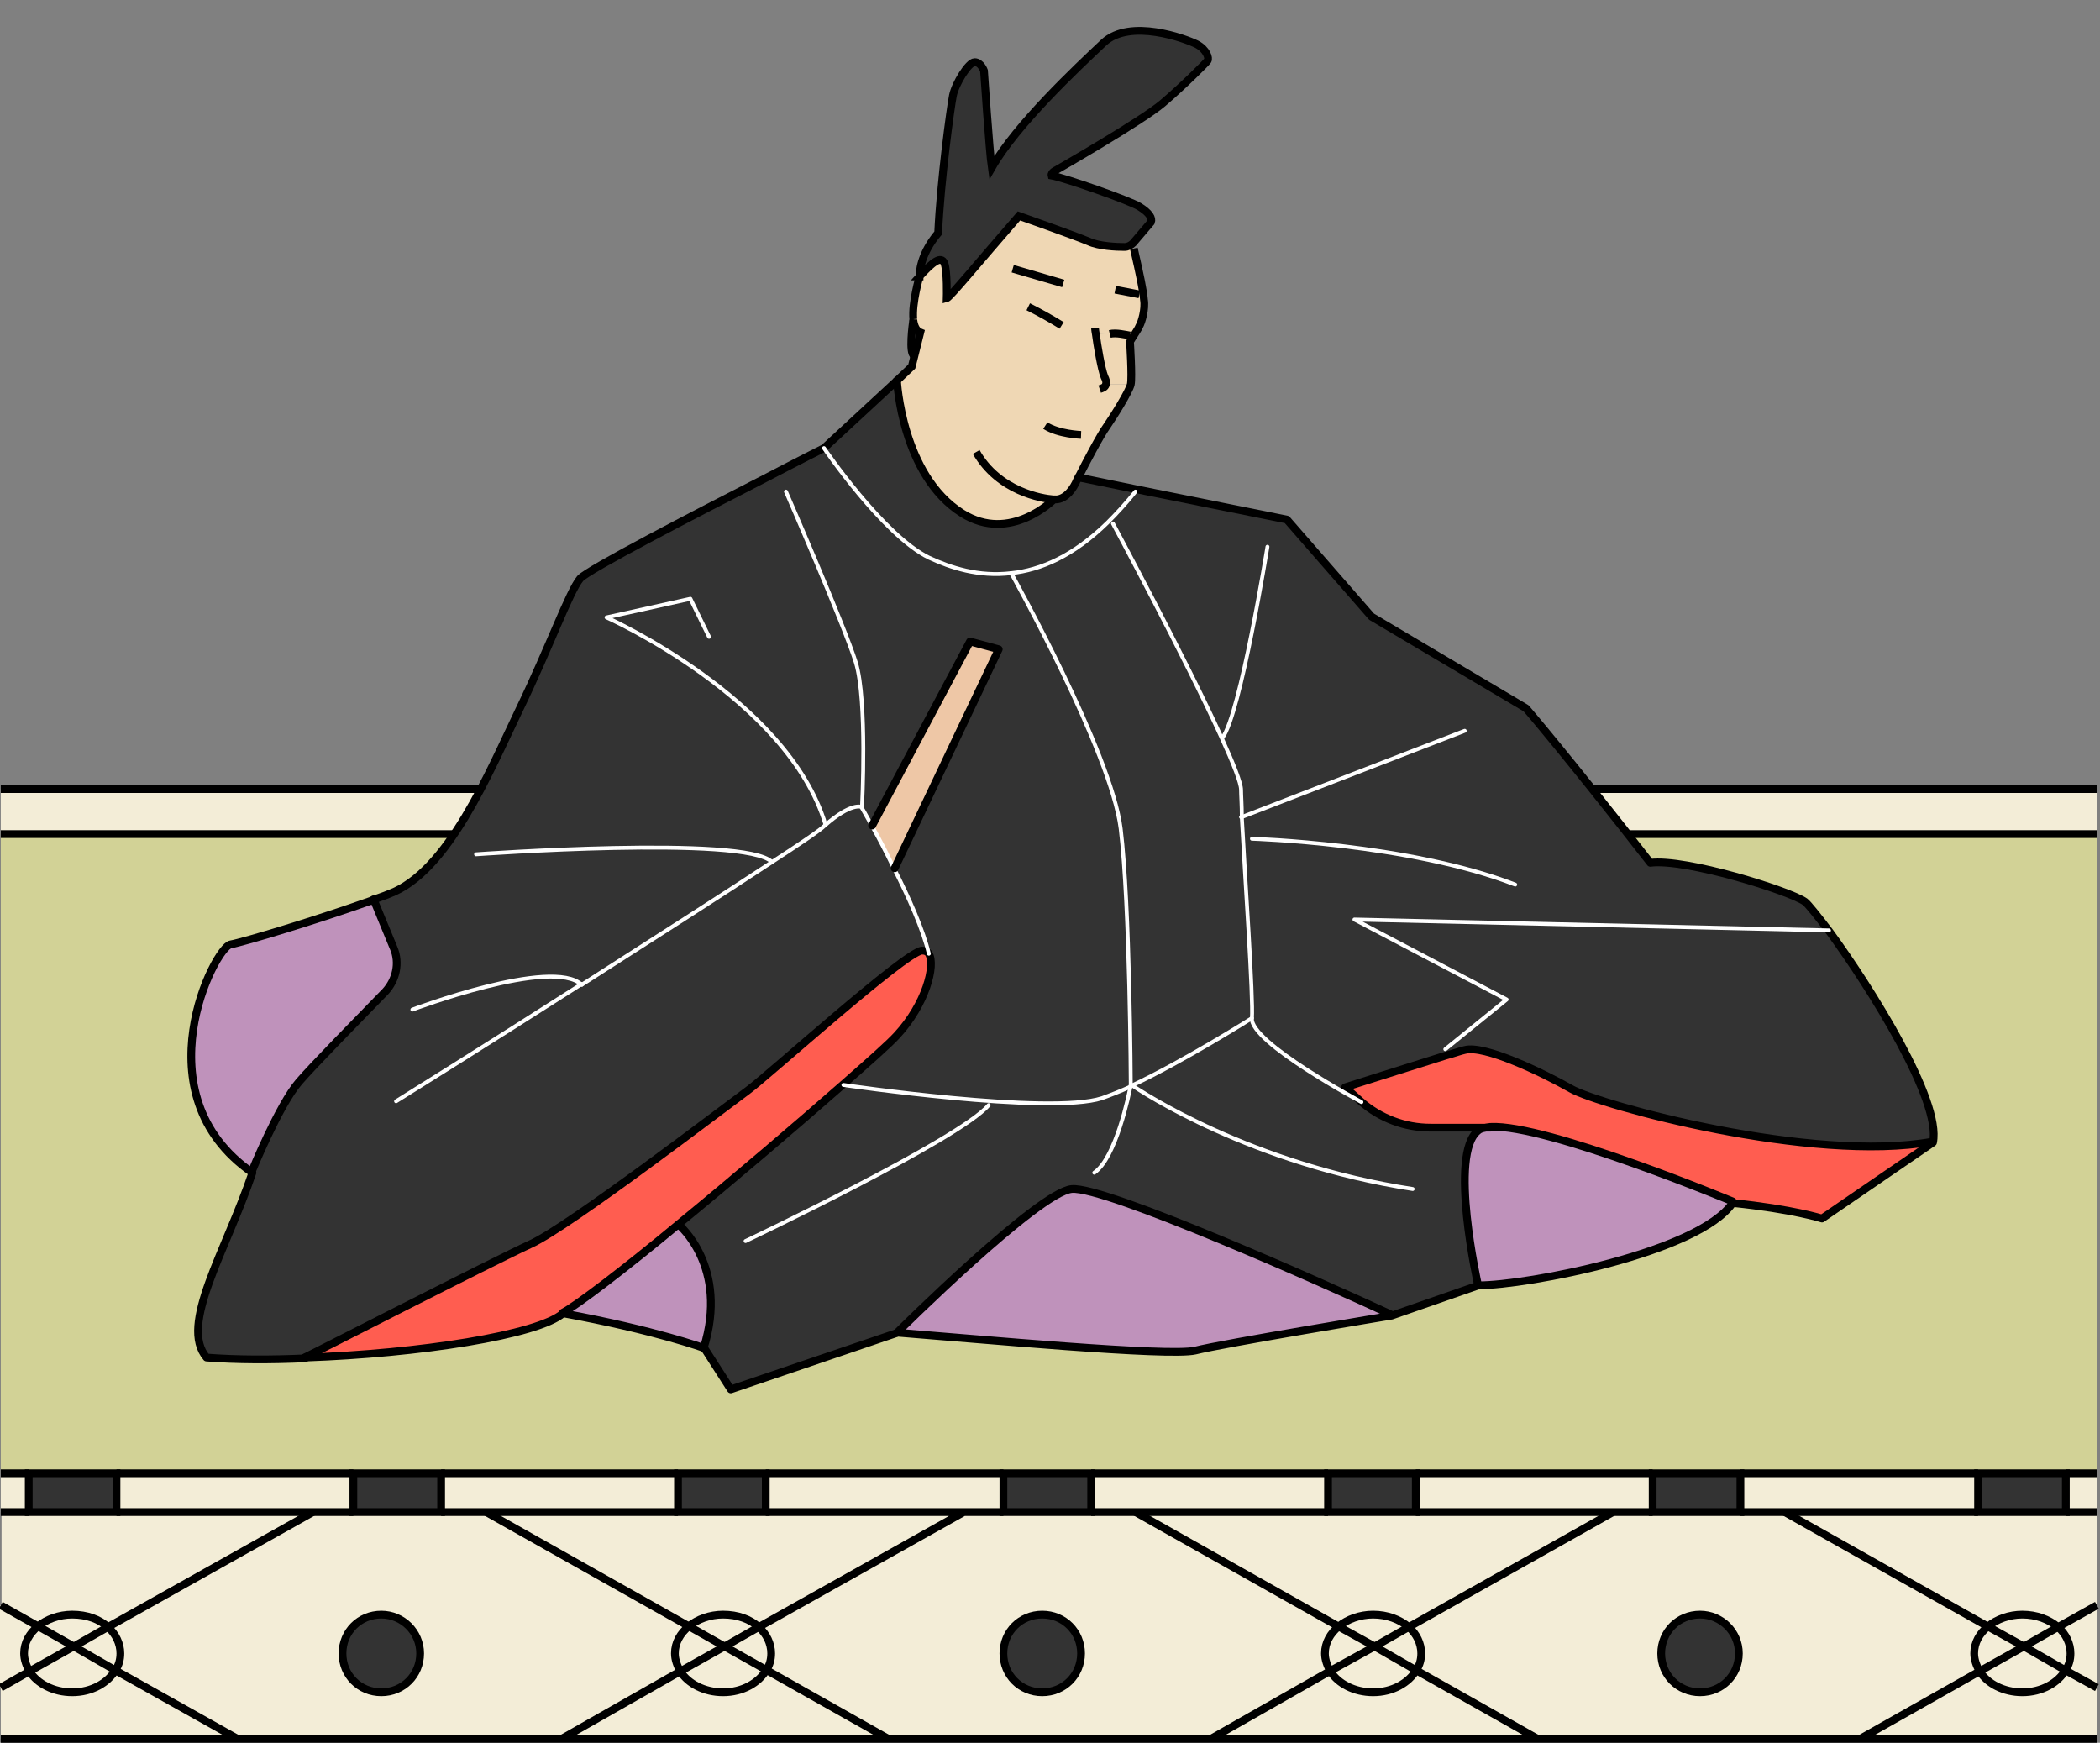
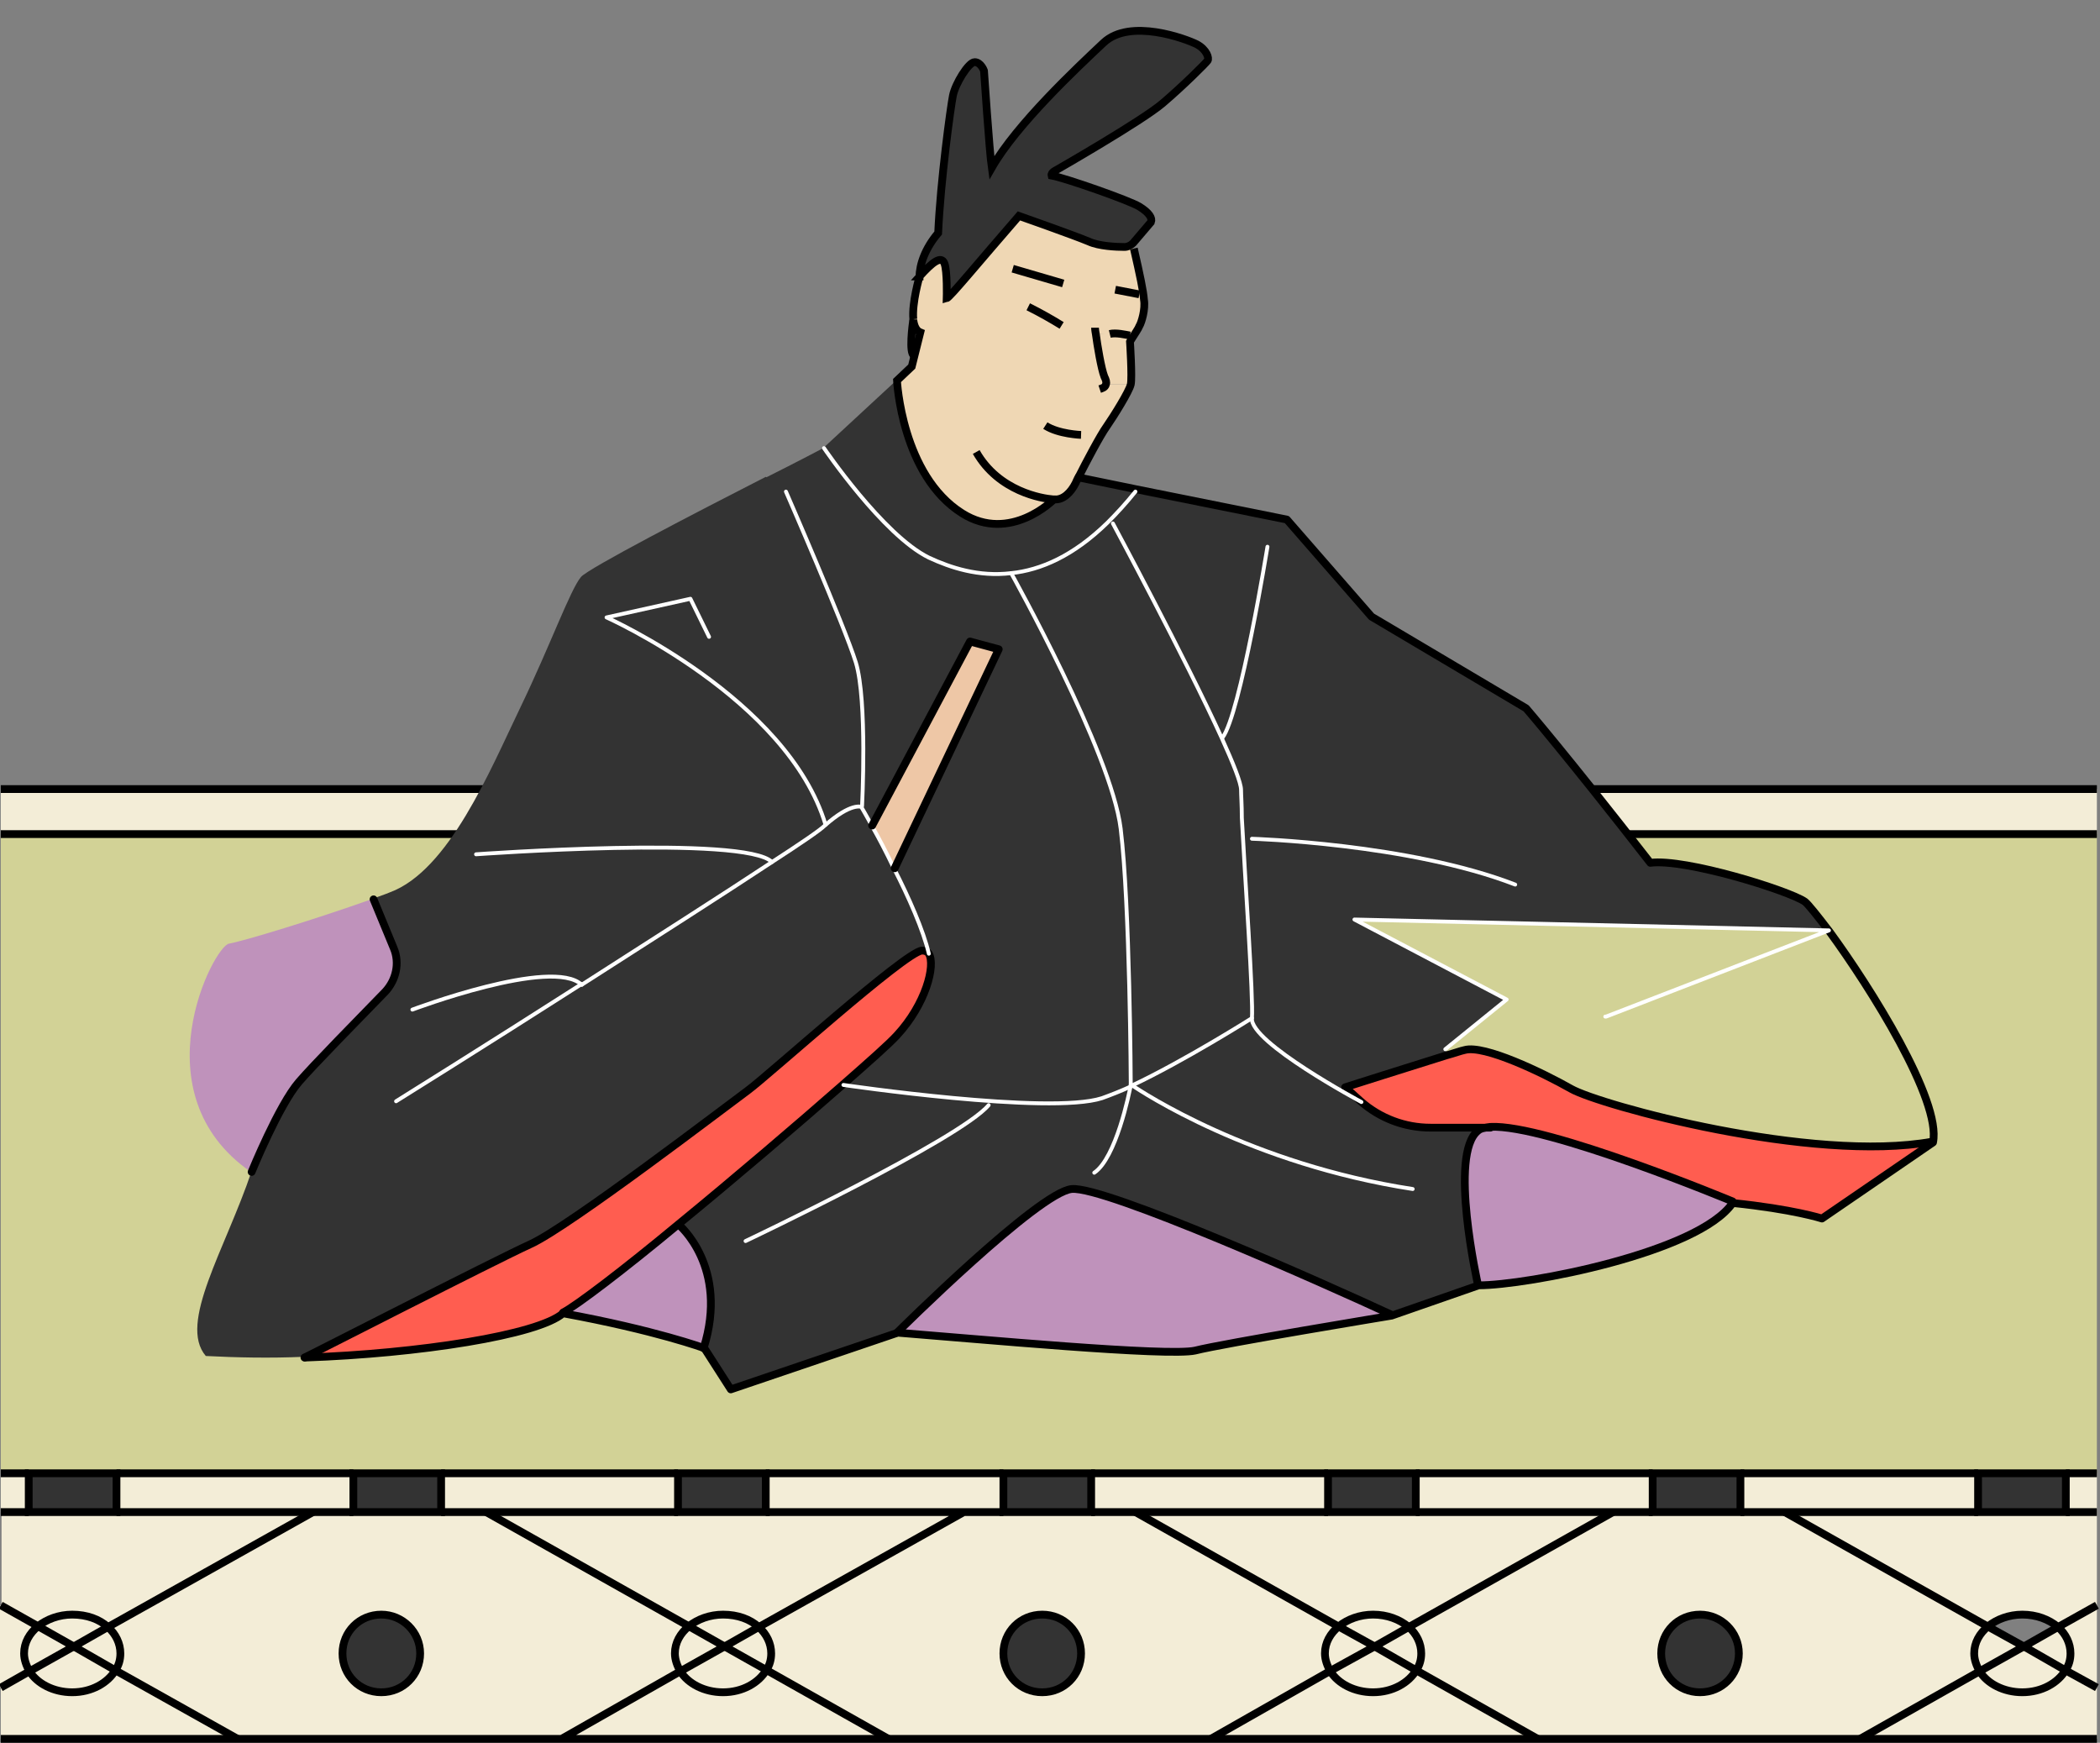
<svg xmlns="http://www.w3.org/2000/svg" xml:space="preserve" style="enable-background:new 0 0 270.4 224.4" viewBox="0 0 270.4 224.4">
  <rect x="0" y="0" width="270.4" height="224.4" fill="#808080" stroke="none" />
  <style>.st0{fill:#f3edd7}.st1{fill:#333}.st3{fill:none;stroke:#000;stroke-miterlimit:10}.st4{fill:#ff5d50}.st5{fill:#bf92bb}.st6{fill:#efd7b4}.st8,.st9{fill:none;stroke:#000;stroke-linecap:round;stroke-linejoin:round;stroke-miterlimit:10}.st9{stroke:#fff;stroke-width:.5}</style>
  <g id="畳">
    <path d="M.1 189.7h3.6v5H.1zM270 217.3v6.6h-30.5l15.4-8.6c1 1.6 3.1 2.7 5.5 2.7 2.5 0 4.6-1.2 5.6-2.9l4 2.2z" class="st0" />
    <path d="M270 206.7v10.6l-4-2.2c.4-.7.6-1.4.6-2.1 0-1.3-.6-2.5-1.6-3.4l5-2.9zM270 194.7v12l-5 2.8c-1.1-1-2.8-1.6-4.6-1.6-1.7 0-3.3.6-4.4 1.5l-26.1-14.7H270zM270 101.6v5.8H.1v-5.8zM266 189.7h4v5h-4z" class="st0" />
    <path d="M266.6 212.9c0 .8-.2 1.5-.6 2.1l-5.4-3 4.4-2.5c1 .9 1.6 2.1 1.6 3.4z" class="st0" />
    <path d="m260.6 212 5.4 3c-1 1.7-3.1 2.9-5.6 2.9-2.4 0-4.5-1.1-5.5-2.7l5.7-3.2z" class="st0" />
    <path d="M254.7 189.7H266v5h-11.3z" class="st1" />
-     <path d="m265 209.5-4.4 2.5-4.6-2.6c1.1-.9 2.7-1.5 4.4-1.5 1.8 0 3.4.6 4.6 1.6z" class="st0" />
    <path d="m260.6 212-5.7 3.2c-.4-.7-.7-1.5-.7-2.3 0-1.4.7-2.6 1.8-3.5l4.6 2.6z" class="st0" />
    <path d="m229.8 194.7 26.1 14.7c-1.1.9-1.8 2.1-1.8 3.5 0 .8.3 1.6.7 2.3l-15.4 8.6H198l-15.6-8.8c.4-.7.6-1.4.6-2.1 0-1.3-.6-2.5-1.6-3.4l26.3-14.8H229.8zm-5.9 18.2c0-2.8-2.2-5-5-5s-5 2.2-5 5 2.2 5 5 5c2.7 0 5-2.2 5-5z" class="st0" />
    <path d="M254.7 194.7H224.1v-5h30.6z" class="st0" />
    <path d="M212.8 189.7h11.3v5h-11.3zM218.9 207.9c2.8 0 5 2.2 5 5s-2.2 5-5 5-5-2.2-5-5c-.1-2.8 2.2-5 5-5z" class="st1" />
    <path d="m207.7 194.7-26.3 14.8c-1.1-1-2.8-1.6-4.6-1.6-1.7 0-3.3.6-4.4 1.5l-26.1-14.7h61.4zM182.3 194.7v-5h30.5v5h-5.1zM198 223.9h-42.1l15.4-8.6c1 1.6 3.1 2.7 5.5 2.7 2.5 0 4.6-1.2 5.6-2.9l15.6 8.8zM183 212.9c0 .8-.2 1.5-.6 2.1l-5.4-3 4.4-2.5c1 .9 1.6 2.1 1.6 3.4z" class="st0" />
    <path d="m177 212 5.4 3c-1 1.7-3.1 2.9-5.6 2.9-2.4 0-4.5-1.1-5.5-2.7l5.7-3.2z" class="st0" />
    <path d="M171 189.7h11.3v5H171z" class="st1" />
    <path d="M176.8 207.9c1.8 0 3.5.6 4.6 1.6L177 212l-4.6-2.6c1.1-.9 2.6-1.5 4.4-1.5z" class="st0" />
    <path d="m177 212-5.7 3.2c-.4-.7-.7-1.5-.7-2.3 0-1.4.7-2.6 1.8-3.5l4.6 2.6z" class="st0" />
    <path d="m146.2 194.7 26.1 14.7c-1.1.9-1.8 2.1-1.8 3.5 0 .8.3 1.6.7 2.3l-15.4 8.6h-41.5L98.7 215c.4-.7.6-1.4.6-2.1 0-1.3-.6-2.5-1.6-3.4l26.3-14.8h22.2zm-7 18.2c0-2.8-2.2-5-5-5s-5 2.2-5 5 2.2 5 5 5 5-2.2 5-5zM171 194.7h-30.5v-5H171z" class="st0" />
    <path d="M129.2 189.7h11.3v5h-11.3zM134.2 207.9c2.8 0 5 2.2 5 5s-2.2 5-5 5-5-2.2-5-5 2.2-5 5-5z" class="st1" />
    <path d="m124.1 194.7-26.3 14.8c-1.1-1-2.8-1.6-4.6-1.6-1.7 0-3.3.6-4.4 1.5l-26.1-14.7h61.4zM129.2 194.7H98.6v-5h30.6zM114.4 223.9H72.3l15.4-8.6c1 1.6 3.1 2.7 5.5 2.7 2.5 0 4.6-1.2 5.6-2.9l15.6 8.8zM99.3 212.9c0 .8-.2 1.5-.6 2.1l-5.4-3 4.4-2.5c1 .9 1.6 2.1 1.6 3.4z" class="st0" />
    <path d="m93.3 212 5.4 3c-1 1.7-3.1 2.9-5.6 2.9-2.4 0-4.5-1.1-5.5-2.7l5.7-3.2z" class="st0" />
    <path d="M87.3 189.7h11.3v5H87.3z" class="st1" />
    <path d="M93.1 207.9c1.8 0 3.5.6 4.6 1.6l-4.4 2.5-4.6-2.6c1.1-.9 2.7-1.5 4.4-1.5z" class="st0" />
    <path d="m93.3 212-5.7 3.2c-.4-.7-.7-1.5-.7-2.3 0-1.4.7-2.6 1.8-3.5l4.6 2.6z" class="st0" />
    <path d="m62.6 194.7 26.1 14.7c-1.1.9-1.8 2.1-1.8 3.5 0 .8.3 1.6.7 2.3l-15.4 8.6H30.6L15 215c.4-.7.6-1.4.6-2.1 0-1.3-.6-2.5-1.6-3.4l26.3-14.8h22.3zm-8.5 18.2c0-2.8-2.2-5-5-5s-5 2.2-5 5 2.2 5 5 5c2.7 0 5-2.2 5-5zM87.3 194.7H56.8v-5h30.5z" class="st0" />
    <path d="M45.5 189.7h11.3v5H45.5zM49.1 207.9c2.8 0 5 2.2 5 5s-2.2 5-5 5-5-2.2-5-5c-.1-2.8 2.2-5 5-5z" class="st1" />
    <path d="M45.5 194.7H15v-5h30.5zM30.6 223.9H.1v-6.5l3.8-2.1c1 1.6 3.1 2.7 5.5 2.7 2.5 0 4.6-1.2 5.6-2.9l15.6 8.8zM15.5 212.9c0 .8-.2 1.5-.6 2.1l-5.4-3 4.4-2.5c1 .9 1.6 2.1 1.6 3.4z" class="st0" />
    <path d="M3.7 189.7H15v5H3.7z" class="st1" />
    <path d="m9.5 212 5.4 3c-1 1.7-3.1 2.9-5.6 2.9-2.4 0-4.5-1.1-5.5-2.7l5.7-3.2zM9.3 207.9c1.8 0 3.5.6 4.6 1.6L9.5 212l-4.6-2.6c1.1-.9 2.7-1.5 4.4-1.5z" class="st0" />
    <path d="m9.5 212-5.7 3.2c-.4-.7-.7-1.5-.7-2.3 0-1.4.7-2.6 1.8-3.5l4.6 2.6z" class="st0" />
    <path d="m.1 206.7 4.8 2.7c-1.1.9-1.8 2.1-1.8 3.5 0 .8.3 1.6.7 2.3L0 217.3v-10.6z" class="st0" />
    <path d="M212.8 189.7H.1v-82.3H270v82.3H224.1z" style="fill:#d2d296" />
    <path d="M.1 194.7h40.2L14 209.5c-1.1-1-2.8-1.6-4.6-1.6-1.7 0-3.3.6-4.4 1.5l-4.8-2.7v-12z" class="st0" />
    <path d="M270 223.9H.1M.1 101.6H270M.1 107.4H270M266 189.7h4M224.1 189.7h30.6M182.3 189.7h30.5M140.5 189.7H171M98.6 189.7h30.6M56.8 189.7h30.5M15 189.7h30.5M.1 189.7h3.6M266 194.7h4M224.1 194.7H254.7M182.3 194.7h30.5M140.5 194.7H171M98.6 194.7h30.6M56.8 194.7h30.5M15 194.7h30.5M.1 194.7h3.6M72.3 223.9l15.3-8.7 5.7-3.2 4.4-2.5 26.4-14.8" class="st3" />
    <path d="m114.4 223.9-15.6-8.8-5.5-3.1-4.6-2.6-26.1-14.7M139.2 212.9c0 2.8-2.2 5-5 5s-5-2.2-5-5 2.2-5 5-5 5 2.2 5 5zM223.9 212.9c0 2.8-2.2 5-5 5s-5-2.2-5-5 2.2-5 5-5c2.7 0 5 2.2 5 5z" class="st3" />
    <path d="M97.7 209.5c1 .9 1.6 2.1 1.6 3.4 0 .8-.2 1.5-.6 2.1-1 1.7-3.1 2.9-5.6 2.9-2.4 0-4.5-1.1-5.5-2.7-.4-.7-.7-1.5-.7-2.3 0-1.4.7-2.6 1.8-3.5 1.1-.9 2.7-1.5 4.4-1.5 1.9 0 3.5.6 4.6 1.6zM.1 217.3l3.7-2.1 5.7-3.2 4.4-2.5 26.4-14.8" class="st3" />
    <path d="m30.6 223.9-15.7-8.8-5.4-3.1-4.6-2.6-4.8-2.7" class="st3" />
    <path d="M13.9 209.5c1 .9 1.6 2.1 1.6 3.4 0 .8-.2 1.5-.6 2.1-1 1.7-3.1 2.9-5.6 2.9-2.4 0-4.5-1.1-5.5-2.7-.4-.7-.7-1.5-.7-2.3 0-1.4.7-2.6 1.8-3.5 1.1-.9 2.7-1.5 4.4-1.5 1.9 0 3.5.6 4.6 1.6zM155.9 223.9l15.3-8.7 5.8-3.2 4.4-2.5 26.3-14.8" class="st3" />
    <path d="m198 223.9-15.6-8.8-5.4-3.1-4.7-2.6-26.1-14.7" class="st3" />
    <path d="M181.4 209.5c1 .9 1.6 2.1 1.6 3.4 0 .8-.2 1.5-.6 2.1-1 1.7-3.1 2.9-5.6 2.9-2.4 0-4.5-1.1-5.5-2.7-.4-.7-.7-1.5-.7-2.3 0-1.4.7-2.6 1.8-3.5 1.1-.9 2.7-1.5 4.4-1.5 1.8 0 3.4.6 4.6 1.6zM239.5 223.9l15.4-8.7 5.7-3.2 4.4-2.5 5-2.8" class="st3" />
    <path d="m270 217.3-4-2.2-5.4-3.1-4.7-2.6-26.1-14.7" class="st3" />
    <path d="M265 209.5c1 .9 1.6 2.1 1.6 3.4 0 .8-.2 1.5-.6 2.1-1 1.7-3.1 2.9-5.6 2.9-2.4 0-4.5-1.1-5.5-2.7-.4-.7-.7-1.5-.7-2.3 0-1.4.7-2.6 1.8-3.5 1.1-.9 2.7-1.5 4.4-1.5 1.8 0 3.4.6 4.6 1.6zM54.1 212.9c0 2.8-2.2 5-5 5s-5-2.2-5-5 2.2-5 5-5c2.7 0 5 2.2 5 5zM3.7 189.7H15v5H3.7zM45.5 189.7h11.3v5H45.5zM87.3 189.7h11.3v5H87.3zM129.2 189.7h11.3v5h-11.3zM171 189.7h11.3v5H171zM212.8 189.7h11.3v5h-11.3zM254.7 189.7H266v5h-11.3z" class="st3" />
  </g>
  <g id="レイヤー_2">
    <g id="XMLID_00000134951748041122288510000018026062023438618804_">
-       <path d="M235.5 119.8c5.2 7.1 14.4 21.8 13.3 27.1-15.5 2.8-42.7-4.7-46.5-6.8-3.7-2.1-11.2-5.7-13.7-5-.5.1-1.3.4-2.4.7l-.1-.8 7.8-6.4-19.6-10.3 61.2 1.5z" class="st1" />
      <path d="m248.8 147-14.3 9.8s-3.6-1.1-11.5-2c0 0-24-10.1-31.2-9.6h-7.7c-3.3 0-6.5-1.2-9-3.4l-2-1.8s8.5-2.7 13-4.1c1.1-.3 1.9-.6 2.4-.7 2.5-.7 10 2.9 13.7 5 3.9 2.1 31.1 9.6 46.6 6.8z" class="st4" />
      <path d="M159.9 105.2c-.1-1.7-.1-2.9-.1-3.6 0-.9-1-3.4-2.5-6.7-4.6-10.1-14-27.6-14-27.6l-.7-.1c1.2-1.2 2.4-2.5 3.6-4l.1-.4 19.4 3.9 10.9 12.5L196.5 91s5 5.9 16 19.9c4.5-.6 17.9 3.6 19.9 5 .4.3 1.7 1.8 3.2 3.9l-61.2-1.4 19.6 10.3-7.8 6.4.1.8c-4.5 1.4-13 4.1-13 4.1l2 1.8s-14.3-7.7-14.1-10.8c.2-2.5-.9-18.2-1.3-25.8z" class="st1" />
      <path d="M223.1 154.8c-4.5 6.4-26.6 10.6-32.7 10.6 0 0-3.8-16.8 0-19.8.3-.3.9-.4 1.6-.5 7.1-.4 31.1 9.7 31.1 9.7z" class="st5" />
      <path d="M145.7 139.8c6.8-3.2 15.5-8.7 15.5-8.7-.3 3.1 14.1 10.8 14.1 10.8 2.5 2.2 5.7 3.4 9 3.4h7.7c-.7 0-1.2.2-1.6.5-3.8 3 0 19.8 0 19.8l-11.2 3.9c-8.3-3.9-36.9-16.6-41.2-16.2-4.3.4-22.5 18.5-22.5 18.5L94 178.9l-3.4-5.3c3.2-10.5-3.2-15.9-3.2-15.9 7.2-5.9 15.4-12.9 21.2-18 0 0 26.5 3.9 33.3 1.7 1.1-.4 2.4-.9 3.7-1.5l.1-.1z" class="st1" />
      <path d="M179.1 169.4s-21.8 3.6-25.3 4.5c-3.5.9-28.1-1.4-38.3-2.3 0 0 18.2-18.1 22.5-18.5 4.3-.4 32.8 12.3 41.1 16.3z" class="st5" />
      <path d="M159.9 105.2c.4 7.6 1.5 23.3 1.3 25.8 0 0-8.7 5.6-15.5 8.7-.1 0-.1-.1-.1-.1s-.1-23.2-1.3-33-14.1-32.9-14.1-32.9c3.8-.4 8-2.2 12.4-6.5l.7.1s9.4 17.5 14 27.6c1.5 3.3 2.5 5.8 2.5 6.7 0 .7.1 1.9.1 3.6zM154 5.8c1.4.8 1.6 1.8 1.4 2.1-.2.3-3.1 3.2-5.8 5.5-2.7 2.3-13.7 8.6-13.7 8.6s-.7.3-.6.7c1.7.2 10.1 3.2 11.3 4 1.3.8 1.7 1.5 1.5 2l-2.3 2.7c-.3.3-.7.5-1.1.5-1.1 0-3.3-.1-4.6-.7-1.8-.8-9-3.3-9-3.3-5.3 6.1-9 10.5-9.3 10.6 0 0 .1-3.4-.3-4.5-.4-1-1.5-.2-3.2 1.7 0-1.5.7-3.6 2.4-5.5.3-6.7 1.6-16.2 1.9-17.7.3-1.5 2-4.3 2.8-4.3.8 0 1.2 1.1 1.2 1.1s.7 10.4 1 12.5c3.2-5.6 11-12.9 14.4-16.1 3.4-3.3 10.6-.7 12 .1z" class="st1" />
      <path d="M141.1 43c.2 1.5.7 4.5 1.1 5.5.2.4.3.7.2 1h3.2c-.2.9-2.2 4.1-3.1 5.4-.8 1.1-2.7 4.7-3.6 6.5-.2.3-.3.6-.4.8-.6 1.2-1.6 2.2-2.7 2.1h-.2s-5.5 5.7-11.8 1.8c-7.8-4.9-8.4-17.1-8.4-17.1l1.9-1.8 1.1-4.4c-.5-.2-.8-.8-.9-1.6-.2-2.1.8-5.5.8-5.5 1.7-1.9 2.8-2.7 3.2-1.7.4 1 .3 4.5.3 4.5.4-.1 4-4.5 9.3-10.6 0 0 7.1 2.5 9 3.3 1.3.6 3.5.7 4.6.7l1.3.1c.8 3.5 1.2 5.4 1.3 6.6.2 1.2-.3 2.9-.6 3.4-.1.3-.6 1-.9 1.5l-.4-.3c-.6-.1-1.8-.4-2.6-.2h-1.7z" class="st6" />
      <path d="m146.3 62.8-.1.4c-1.2 1.5-2.4 2.9-3.6 4-4.4 4.3-8.6 6.1-12.4 6.5-4.2.5-7.9-.7-10.6-2-5.9-2.9-13.5-14.1-13.5-14.1l9.4-8.7s.6 12.2 8.4 17.1c6.2 3.9 11.8-1.8 11.8-1.8h.2c1.1.1 2.1-.9 2.7-2.1l.4-.8 7.3 1.5z" class="st1" />
      <path d="m145.5 43.2.4.3c-.2.3-.3.5-.3.5s.3 4.6.1 5.5h-3.2c.1-.2 0-.5-.2-1-.5-.9-.9-4-1.1-5.5l1.8-.1c.7-.1 1.8.2 2.5.3z" class="st6" />
      <path d="M145.6 139.7v.1c-1.3.6-2.6 1.2-3.7 1.5-6.7 2.2-33.3-1.7-33.3-1.7 3.3-2.9 5.9-5.3 6.9-6.3 3.8-4 5.1-9 4.1-10.5-.7-3-2.6-7.3-4.5-11l13.5-28.2-3.7-1-12.6 23.8c-.8-1.5-1.4-2.5-1.4-2.5s.7-13.6-.8-18.5c-1.5-4.8-9-22-9-22l-2.7-1.8c4.4-2.2 7.6-3.9 7.6-3.9s7.6 11.2 13.5 14.1c2.8 1.3 6.4 2.5 10.6 2 0 0 12.9 23.1 14.1 32.9 1.3 9.7 1.4 33 1.4 33z" class="st1" />
      <path d="m128.6 83.6-13.5 28.2c-1-2.1-2.1-4-2.8-5.4l12.6-23.8 3.7 1z" style="fill:#eec7a6" />
      <path d="M119.6 122.8c.9 1.5-.4 6.5-4.1 10.5-1 1.1-3.6 3.4-6.9 6.3-5.8 5.1-14 12.1-21.2 18-7.1 5.9-13.3 10.6-14.9 11.4-3.2 2.8-18.6 5.3-33.2 5.7.6-.3 24.3-12.4 29.1-14.6 4.9-2.2 25.4-17.9 28-19.8 2.6-1.9 20.2-17.8 22.4-18 .3.1.6.2.8.5z" class="st4" />
      <path d="M110.9 103.8s.6 1 1.4 2.5c.8 1.4 1.8 3.3 2.8 5.4 1.9 3.7 3.8 8 4.5 11-.2-.3-.5-.5-.9-.4-2.2.3-19.8 16.2-22.4 18-2.6 1.9-23.1 17.5-28 19.8-4.8 2.2-28.5 14.3-29.1 14.6-4.4.2-8.8.1-12.7-.1-3.6-4.2 2.5-13.7 5.9-23.8 0 0 3.5-8.6 6.1-11.6 1.8-2.1 7.7-8.1 11.1-11.6 1.4-1.5 1.9-3.7 1.1-5.6l-2.6-6.3c.7-.3 1.4-.5 2.1-.8 7.6-2.8 12.9-15.7 16.8-23.8 3.9-8.1 6.4-15.1 7.8-16.8.9-1.1 14.8-8.3 23.8-12.9l2.7 1.8s7.5 17.2 9 22c1.4 5 .6 18.6.6 18.6z" class="st1" />
      <path d="M87.4 157.7s6.5 5.4 3.2 15.9c0 0-6.2-2.2-18.2-4.5 1.7-.8 7.9-5.6 15-11.4zM50.6 122.1c.8 1.9.4 4.1-1.1 5.6-3.3 3.4-9.2 9.5-11.1 11.6-2.6 3-6.1 11.6-6.1 11.6-14.6-10.1-4.8-29.1-2.8-29.4 1.8-.3 11-3.1 18.3-5.7l2.8 6.3z" class="st5" />
      <path d="M39.3 174.8c14.6-.5 30-2.9 33.2-5.7 12 2.2 18.2 4.5 18.2 4.5l3.4 5.3 21.5-7.3c10.2.8 34.8 3.1 38.3 2.3 3.5-.9 25.3-4.5 25.3-4.5l11.2-3.9c6.2 0 28.3-4.2 32.7-10.6 7.8.8 11.5 2 11.5 2l14.3-9.8c1.1-5.4-8.1-20-13.3-27.1-1.6-2.1-2.8-3.6-3.2-3.9-2-1.4-15.4-5.6-19.9-5-10.9-14-16-19.9-16-19.9l-19.9-11.8-10.9-12.5-19.4-3.9-7.3-1.5" class="st8" />
-       <path d="m115.5 49-9.4 8.7s-3.2 1.6-7.6 3.9c-9 4.6-22.9 11.8-23.8 12.9-1.4 1.7-3.9 8.7-7.8 16.8-3.9 8.1-9.2 21-16.8 23.8-.7.3-1.4.5-2.1.8-7.3 2.6-16.6 5.4-18.3 5.7-2 .3-11.8 19.3 2.8 29.4-3.4 10.1-9.5 19.6-5.9 23.8 3.9.3 8.3.3 12.7.1" class="st8" />
      <path d="M32.4 150.9s3.5-8.6 6.1-11.6c1.8-2.1 7.7-8.1 11.1-11.6 1.4-1.5 1.9-3.7 1.1-5.6l-2.6-6.3M39.2 174.8s0 0 0 0c.7-.3 24.3-12.4 29.1-14.6 4.9-2.2 25.4-17.9 28-19.8 2.6-1.9 20.2-17.8 22.4-18 .4 0 .7.1.9.4.9 1.5-.4 6.5-4.1 10.5-1 1.1-3.6 3.4-6.9 6.3-5.8 5.1-14 12.1-21.2 18-7.1 5.9-13.3 10.6-14.9 11.4" class="st8" />
      <path d="M96 159.8s27.6-13.1 31.3-17.5" class="st9" />
      <path d="M115.5 171.6s18.2-18.1 22.5-18.5c4.3-.4 32.8 12.3 41.2 16.2M190.3 165.4s-3.8-16.8 0-19.8c.3-.3.9-.4 1.6-.5 7.2-.4 31.2 9.6 31.2 9.6" class="st8" />
      <path d="M191.9 145.2h-7.7c-3.3 0-6.5-1.2-9-3.4l-2-1.8s8.5-2.7 13-4.1c1.1-.3 1.9-.6 2.4-.7 2.5-.7 10 2.9 13.7 5 3.7 2.1 31 9.6 46.5 6.8" class="st8" />
-       <path d="m186.1 135.1 7.9-6.4-19.6-10.3 61.1 1.4M188.6 94.1l-28.7 11.1h-.1M161.2 108s20.2.6 33.9 5.9" class="st9" />
+       <path d="m186.1 135.1 7.9-6.4-19.6-10.3 61.1 1.4l-28.7 11.1h-.1M161.2 108s20.2.6 33.9 5.9" class="st9" />
      <path d="M143.3 67.4s9.4 17.5 14 27.6c1.5 3.3 2.5 5.8 2.5 6.7 0 .7.1 1.9.1 3.6.4 7.6 1.5 23.3 1.3 25.8-.3 3.1 14.1 10.8 14.1 10.8M130.2 73.8s12.9 23.1 14.1 32.9c1.2 9.8 1.3 33 1.3 33" class="st9" />
      <path d="M108.6 139.7s26.5 3.9 33.3 1.7c1.1-.4 2.4-.9 3.7-1.5 0 0 .1 0 .1-.1 6.8-3.2 15.5-8.7 15.5-8.7" class="st9" />
      <path d="M181.9 153.1c-20.8-3.2-34.9-12.5-36.2-13.4-.1 0-.1-.1-.1-.1v.1c-.2 1.1-1.9 9.4-4.7 11.3M74.9 126.8c8.9-5.7 18.3-11.7 24.5-15.8 3.7-2.4 6.2-4.1 6.8-4.7 3.4-3 4.7-2.4 4.7-2.4s.6 1 1.4 2.5c.8 1.4 1.8 3.3 2.8 5.4 1.9 3.7 3.8 8 4.5 11M51 141.8s11.4-7.1 23.9-15.1M101.2 63.3s7.5 17.2 9 22c1.5 4.9.8 18.5.8 18.5" class="st9" />
      <path d="m91.3 82-2.4-4.9-10.8 2.4s23.3 10.4 28.2 26.7M61.3 110s34.7-2.5 38.1 1M53.1 130s18-6.8 21.8-3.2h0" class="st9" />
      <path d="m112.3 106.3 12.6-23.7 3.7 1-13.4 28.2" class="st8" />
      <path d="M106.1 57.7s7.6 11.2 13.5 14.1c2.8 1.3 6.4 2.5 10.6 2 3.8-.4 8-2.2 12.4-6.5 1.2-1.2 2.4-2.5 3.6-4M163.2 70.4S159.7 92 157.4 95" class="st9" />
      <path d="M87.4 157.7s6.5 5.4 3.2 15.9" class="st8" />
      <path d="M138.9 61.4c-.2.3-.3.6-.4.8-.6 1.2-1.6 2.2-2.7 2.1h-.2c-1.4-.1-7-1-9.9-6.1" class="st3" />
      <path d="M138.9 61.4h0" class="st8" />
      <path d="M146 32c.8 3.5 1.2 5.4 1.3 6.6.2 1.2-.3 2.9-.6 3.4-.1.3-.6 1-.9 1.5-.2.3-.3.5-.3.5s.3 4.6.1 5.5c-.2.9-2.2 4.1-3.1 5.4-.8 1.1-2.7 4.7-3.6 6.5M136.7 41.9c-1.3-.8-2.7-1.6-4.3-2.4" class="st3" />
      <path d="M145.5 43.2c-.6-.1-1.8-.4-2.6-.2M141 42.2s0 .3.1.8c.2 1.5.7 4.5 1.1 5.5.2.4.3.7.2 1-.1.4-.5.5-.8.6M139.2 56s-2.9-.1-4.6-1.2M146.7 37.9l-3.1-.6M136.9 36.5l-6.5-1.9M118.4 35.6c1.7-1.9 2.8-2.7 3.2-1.7.4 1 .3 4.5.3 4.5.4-.1 4-4.5 9.3-10.6 0 0 7.1 2.5 9 3.3 1.3.6 3.5.7 4.6.7.4 0 .8-.2 1.1-.5l2.3-2.7c.2-.5-.2-1.2-1.5-2s-9.6-3.7-11.3-4c-.1-.4.6-.7.6-.7s11-6.3 13.7-8.6c2.7-2.3 5.6-5.2 5.8-5.5.2-.3-.1-1.4-1.4-2.1-1.4-.7-8.6-3.4-12-.2-3.4 3.2-11.2 10.5-14.4 16.1-.3-2.1-1-12.5-1-12.5s-.4-1.1-1.2-1.1c-.8 0-2.5 2.8-2.8 4.3-.3 1.5-1.6 11-1.9 17.7-1.7 2-2.4 4.1-2.4 5.6zM117.6 41.2c.1.8.4 1.4.9 1.6l-1.1 4.4-1.9 1.8s.6 12.2 8.4 17.1c6.2 3.9 11.8-1.8 11.8-1.8" class="st3" />
      <path d="M118.4 35.6s-1 3.4-.8 5.5M117.6 41.1c-.1.7-.6 4.4.1 4.7" class="st3" />
    </g>
  </g>
</svg>